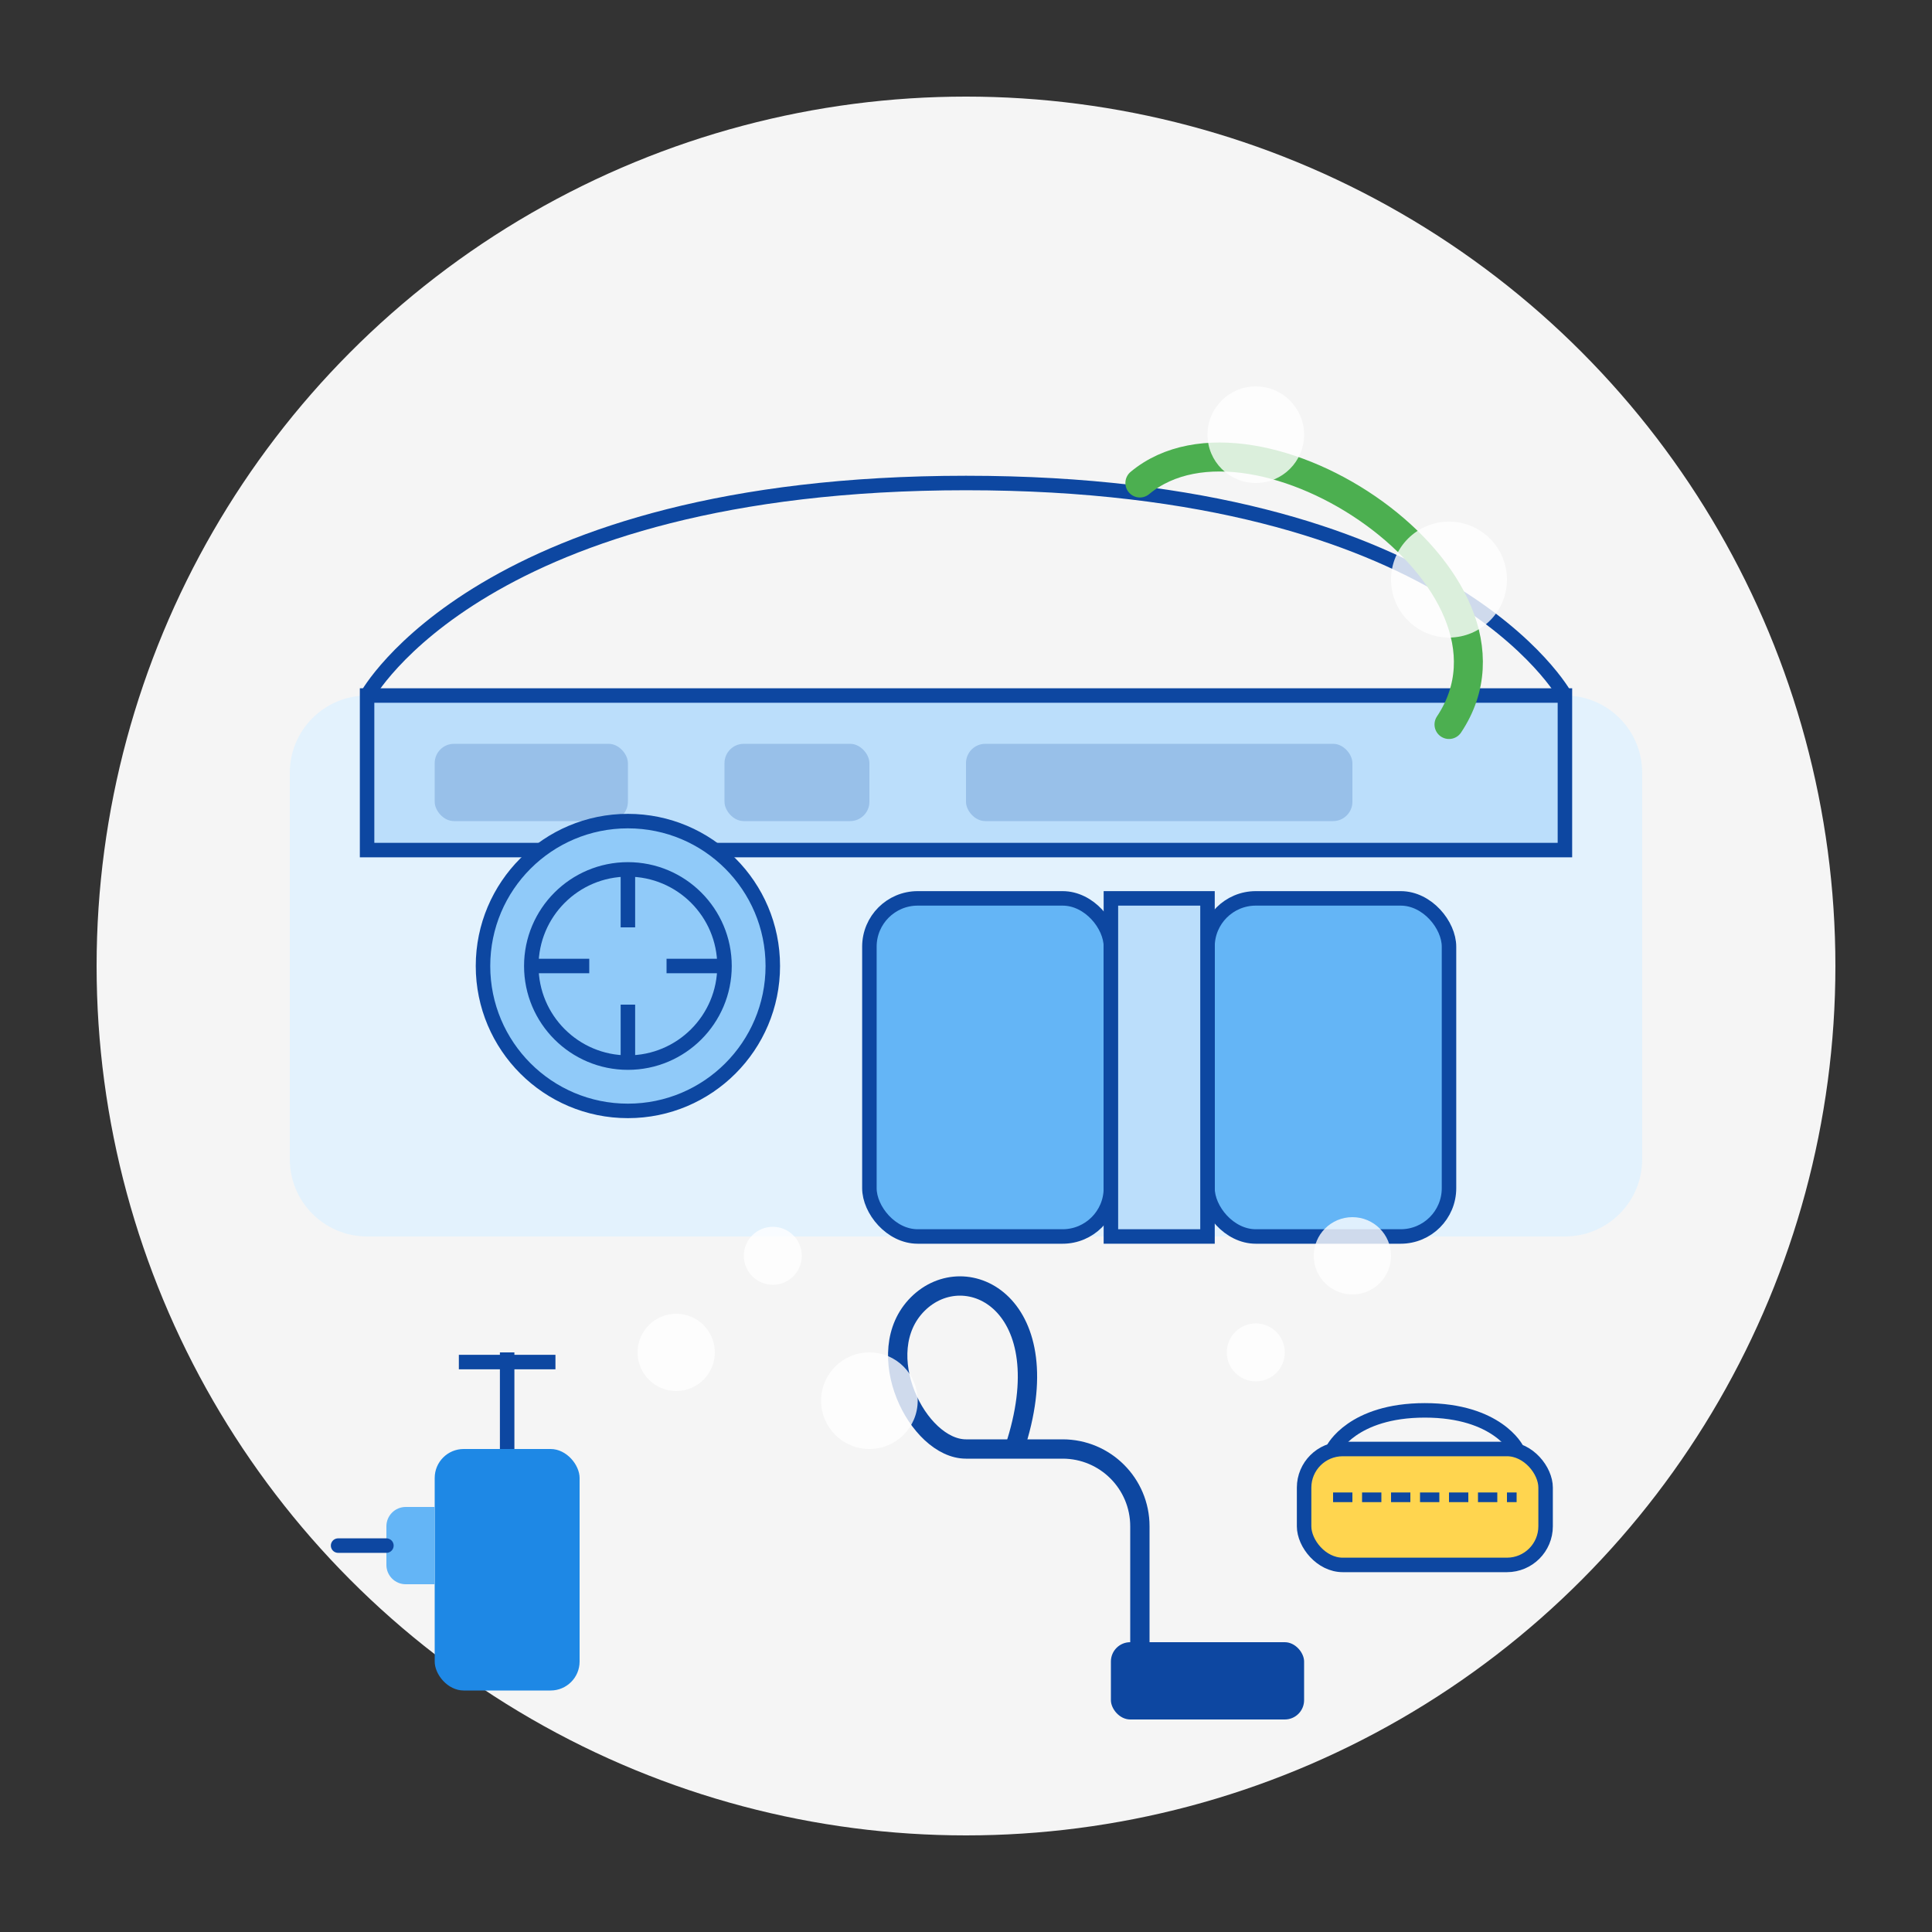
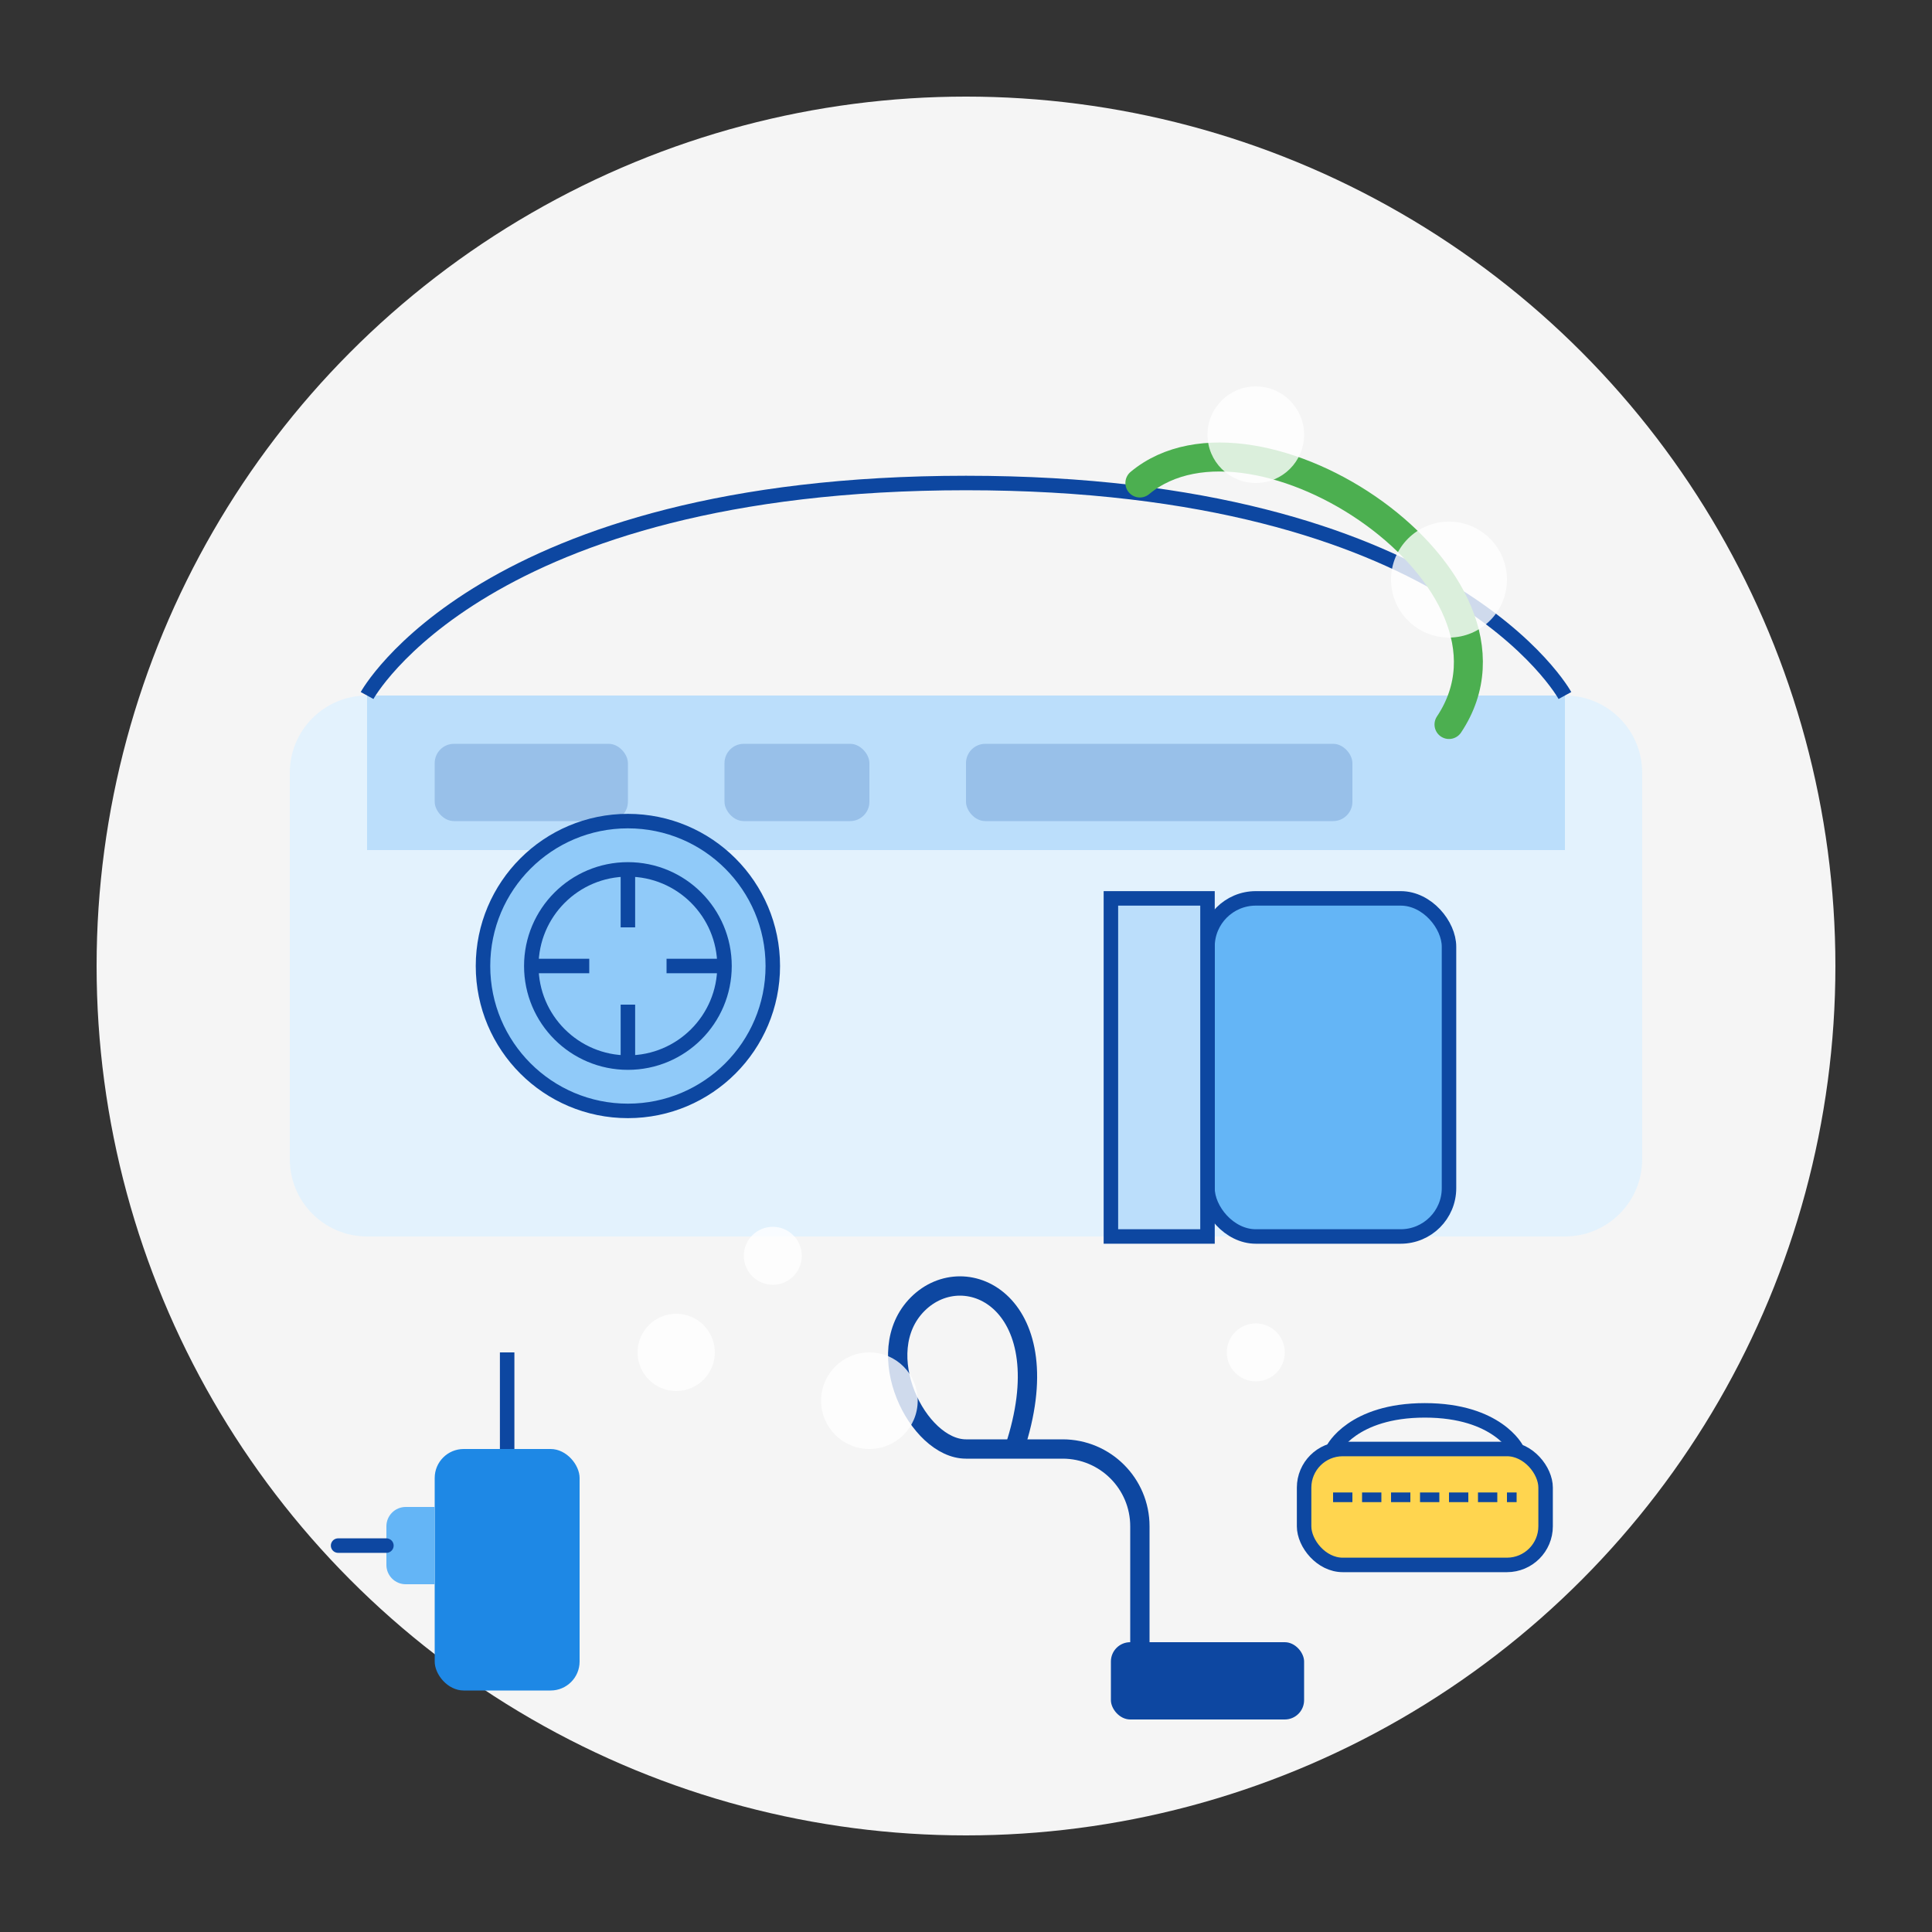
<svg xmlns="http://www.w3.org/2000/svg" width="200" height="200" viewBox="0 0 200 200" fill="none">
  <rect x="0" y="0" width="200" height="200" fill="#333333" stroke="none" />
  <circle cx="100" cy="100" r="90" fill="#F5F5F5" />
  <path d="M170 80C170 75.582 166.418 72 162 72H38C33.582 72 30 75.582 30 80V120C30 124.418 33.582 128 38 128H162C166.418 128 170 124.418 170 120V80Z" fill="#E3F2FD" />
  <path d="M38 72H162V88H38V72Z" fill="#BBDEFB" />
-   <path d="M38 72H162V88H38V72Z" stroke="#0D47A1" stroke-width="1.5" />
  <circle cx="65" cy="100" r="15" fill="#90CAF9" stroke="#0D47A1" stroke-width="1.5" />
  <circle cx="65" cy="100" r="10" fill="none" stroke="#0D47A1" stroke-width="1.5" />
  <path d="M65 90V96" stroke="#0D47A1" stroke-width="1.5" />
  <path d="M65 104V110" stroke="#0D47A1" stroke-width="1.5" />
  <path d="M55 100H61" stroke="#0D47A1" stroke-width="1.5" />
  <path d="M69 100H75" stroke="#0D47A1" stroke-width="1.5" />
-   <rect x="90" y="93" width="25" height="35" rx="5" fill="#64B5F6" stroke="#0D47A1" stroke-width="1.5" />
  <rect x="125" y="93" width="25" height="35" rx="5" fill="#64B5F6" stroke="#0D47A1" stroke-width="1.5" />
  <rect x="45" y="77" width="20" height="8" rx="2" fill="#0D47A1" fill-opacity="0.2" />
  <rect x="75" y="77" width="15" height="8" rx="2" fill="#0D47A1" fill-opacity="0.2" />
  <rect x="100" y="77" width="40" height="8" rx="2" fill="#0D47A1" fill-opacity="0.2" />
  <path d="M38 72C38 72 50 50 100 50C150 50 162 72 162 72" stroke="#0D47A1" stroke-width="1.5" />
  <rect x="115" y="93" width="10" height="35" fill="#BBDEFB" stroke="#0D47A1" stroke-width="1.5" />
  <path d="M118 50C130 40 160 60 150 75" stroke="#4CAF50" stroke-width="3" stroke-linecap="round" />
  <circle cx="130" cy="45" r="5" fill="#FFFFFF" fill-opacity="0.8" />
  <circle cx="150" cy="60" r="6" fill="#FFFFFF" fill-opacity="0.8" />
  <rect x="45" y="150" width="15" height="25" rx="3" fill="#1E88E5" />
  <path d="M52.5 150V140" stroke="#0D47A1" stroke-width="1.5" />
-   <path d="M47.5 141H57.5" stroke="#0D47A1" stroke-width="1.5" />
  <path d="M40 158C40 156.895 40.895 156 42 156H45V164H42C40.895 164 40 163.105 40 162V158Z" fill="#64B5F6" />
  <path d="M35 160H40" stroke="#0D47A1" stroke-width="1.5" stroke-linecap="round" />
  <path d="M100 150H110C114.418 150 118 153.582 118 158V170" stroke="#0D47A1" stroke-width="2" />
  <rect x="115" y="170" width="20" height="8" rx="2" fill="#0D47A1" />
  <path d="M100 150C95 150 90 140 95 135C100 130 110 135 105 150" stroke="#0D47A1" stroke-width="2" />
  <rect x="135" y="150" width="25" height="12" rx="4" fill="#FFD54F" stroke="#0D47A1" stroke-width="1.5" />
  <path d="M138 150C138 150 140 146 147.5 146C155 146 157 150 157 150" stroke="#0D47A1" stroke-width="1.5" />
  <path d="M138 155H157" stroke="#0D47A1" stroke-width="1" stroke-dasharray="2 1" />
  <circle cx="70" cy="140" r="4" fill="#FFFFFF" fill-opacity="0.8" />
  <circle cx="80" cy="130" r="3" fill="#FFFFFF" fill-opacity="0.8" />
  <circle cx="90" cy="145" r="5" fill="#FFFFFF" fill-opacity="0.8" />
  <circle cx="130" cy="140" r="3" fill="#FFFFFF" fill-opacity="0.8" />
-   <circle cx="140" cy="130" r="4" fill="#FFFFFF" fill-opacity="0.8" />
</svg>